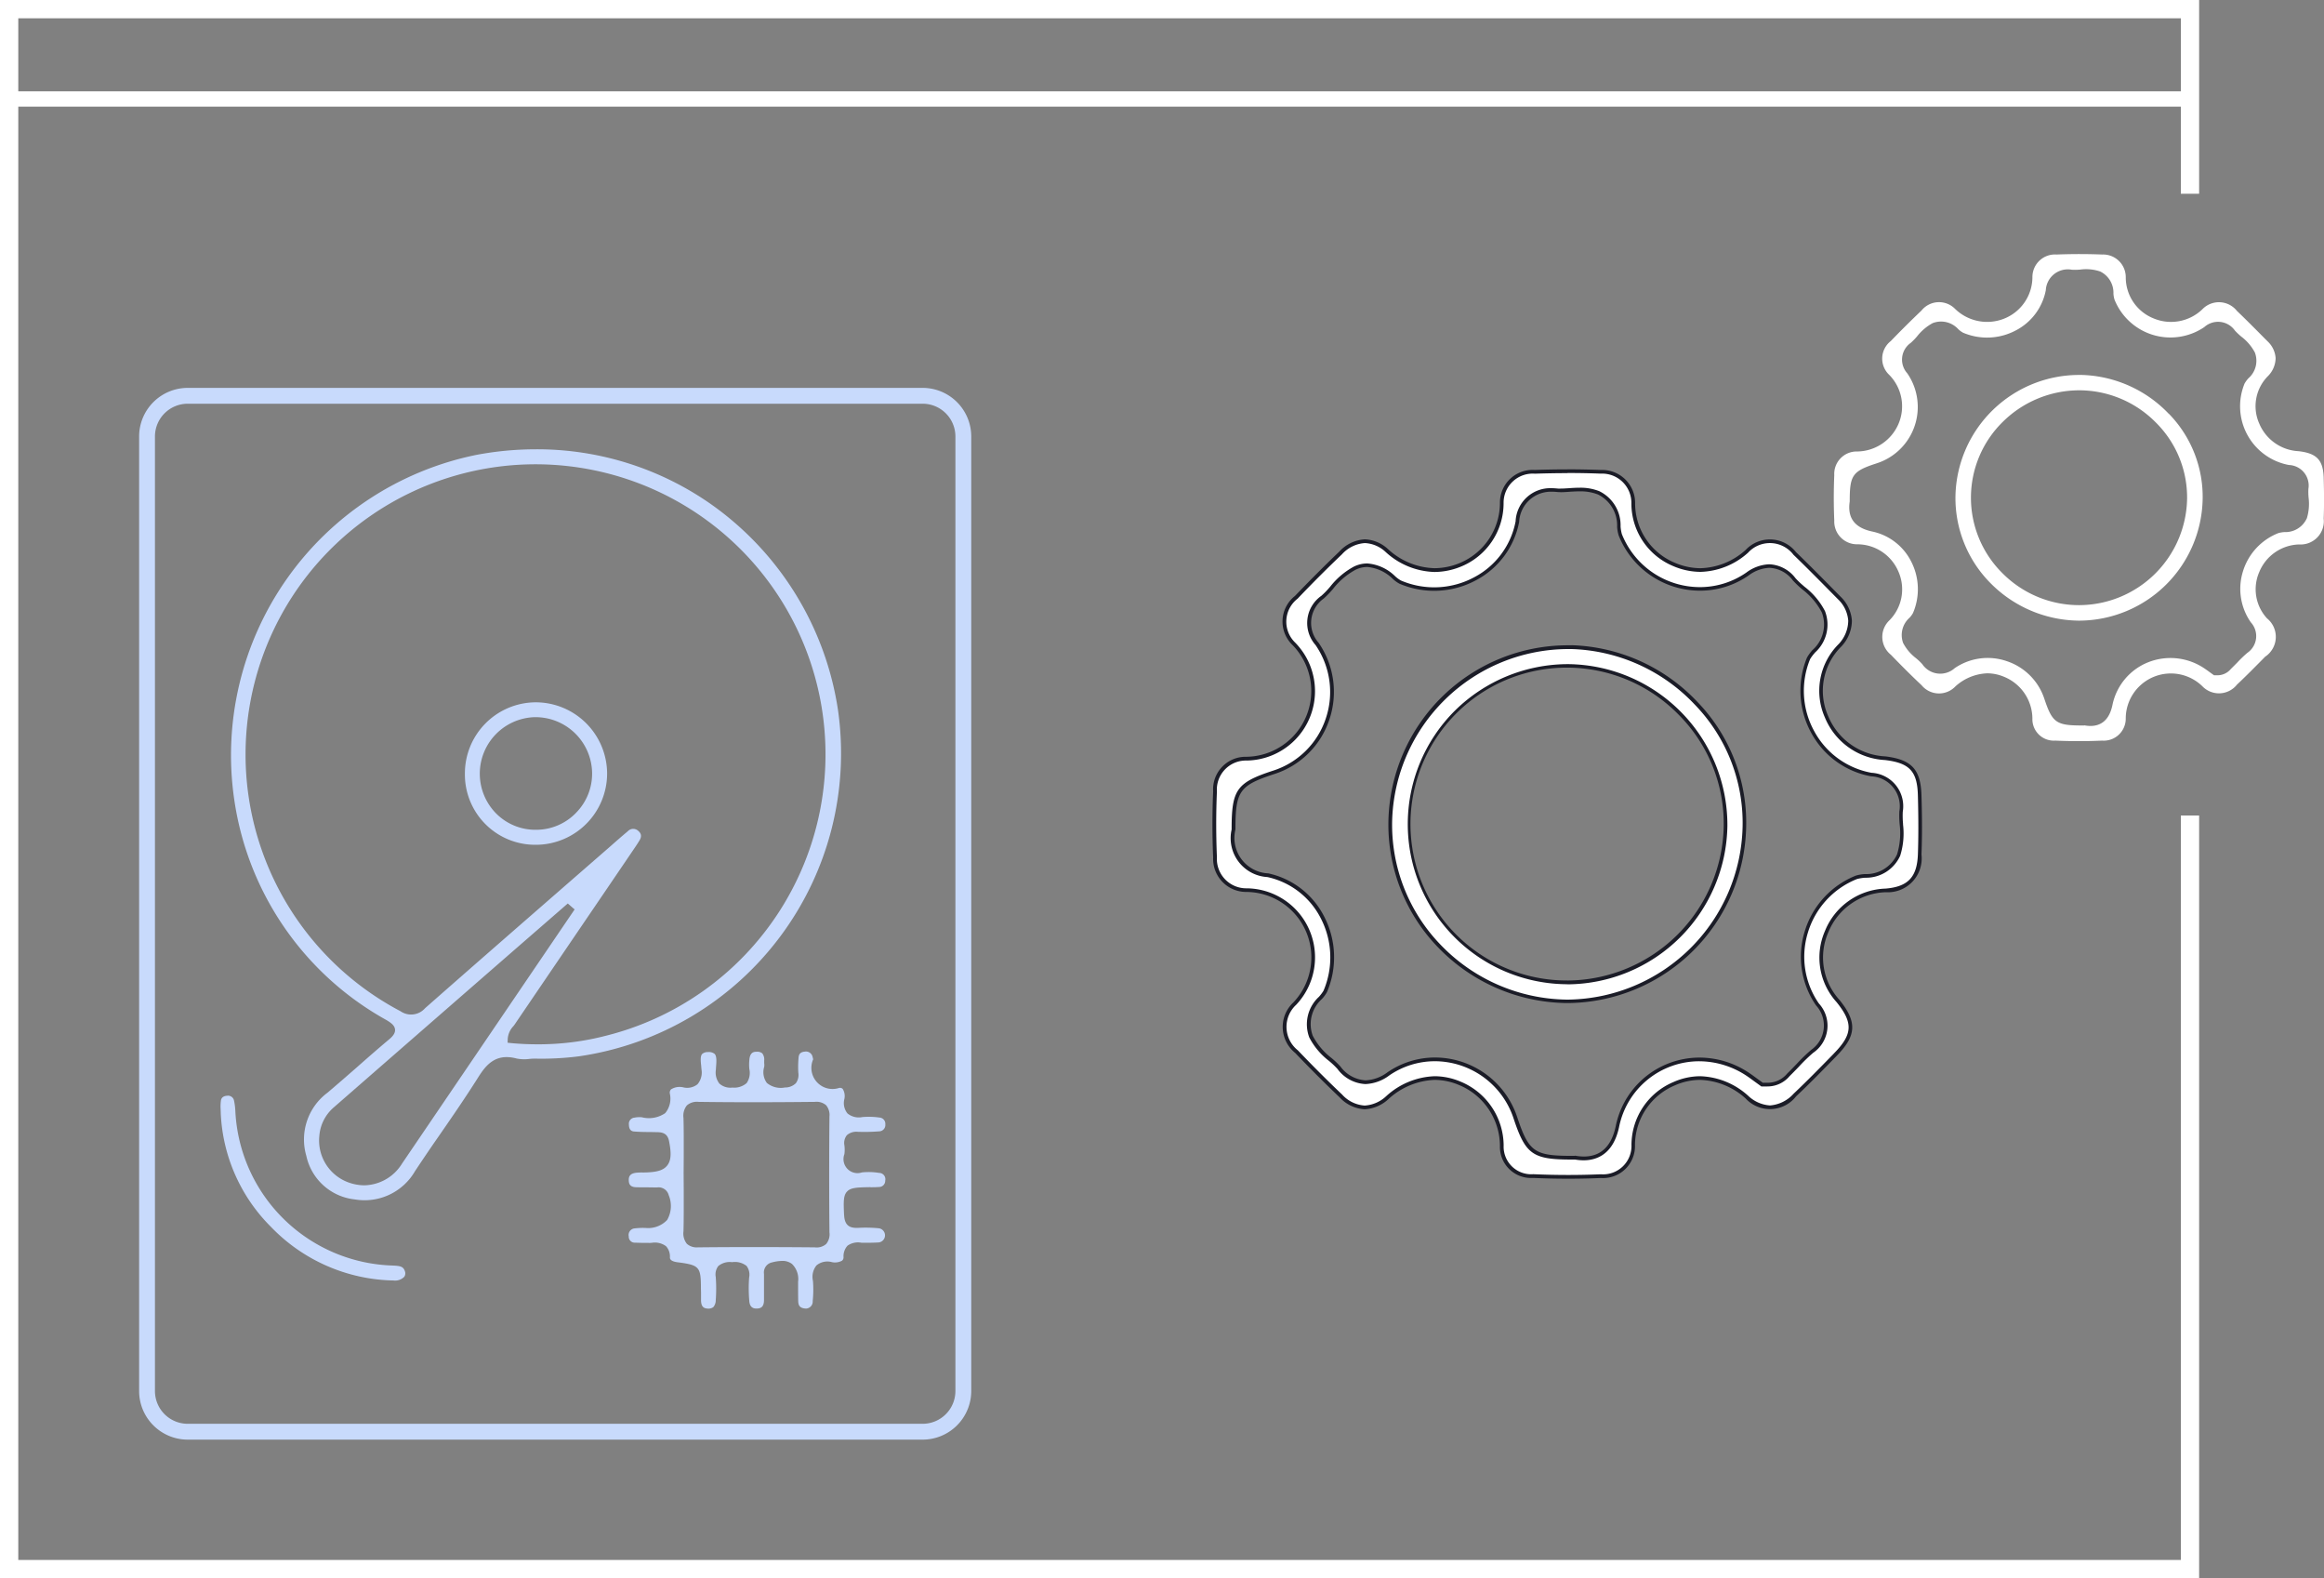
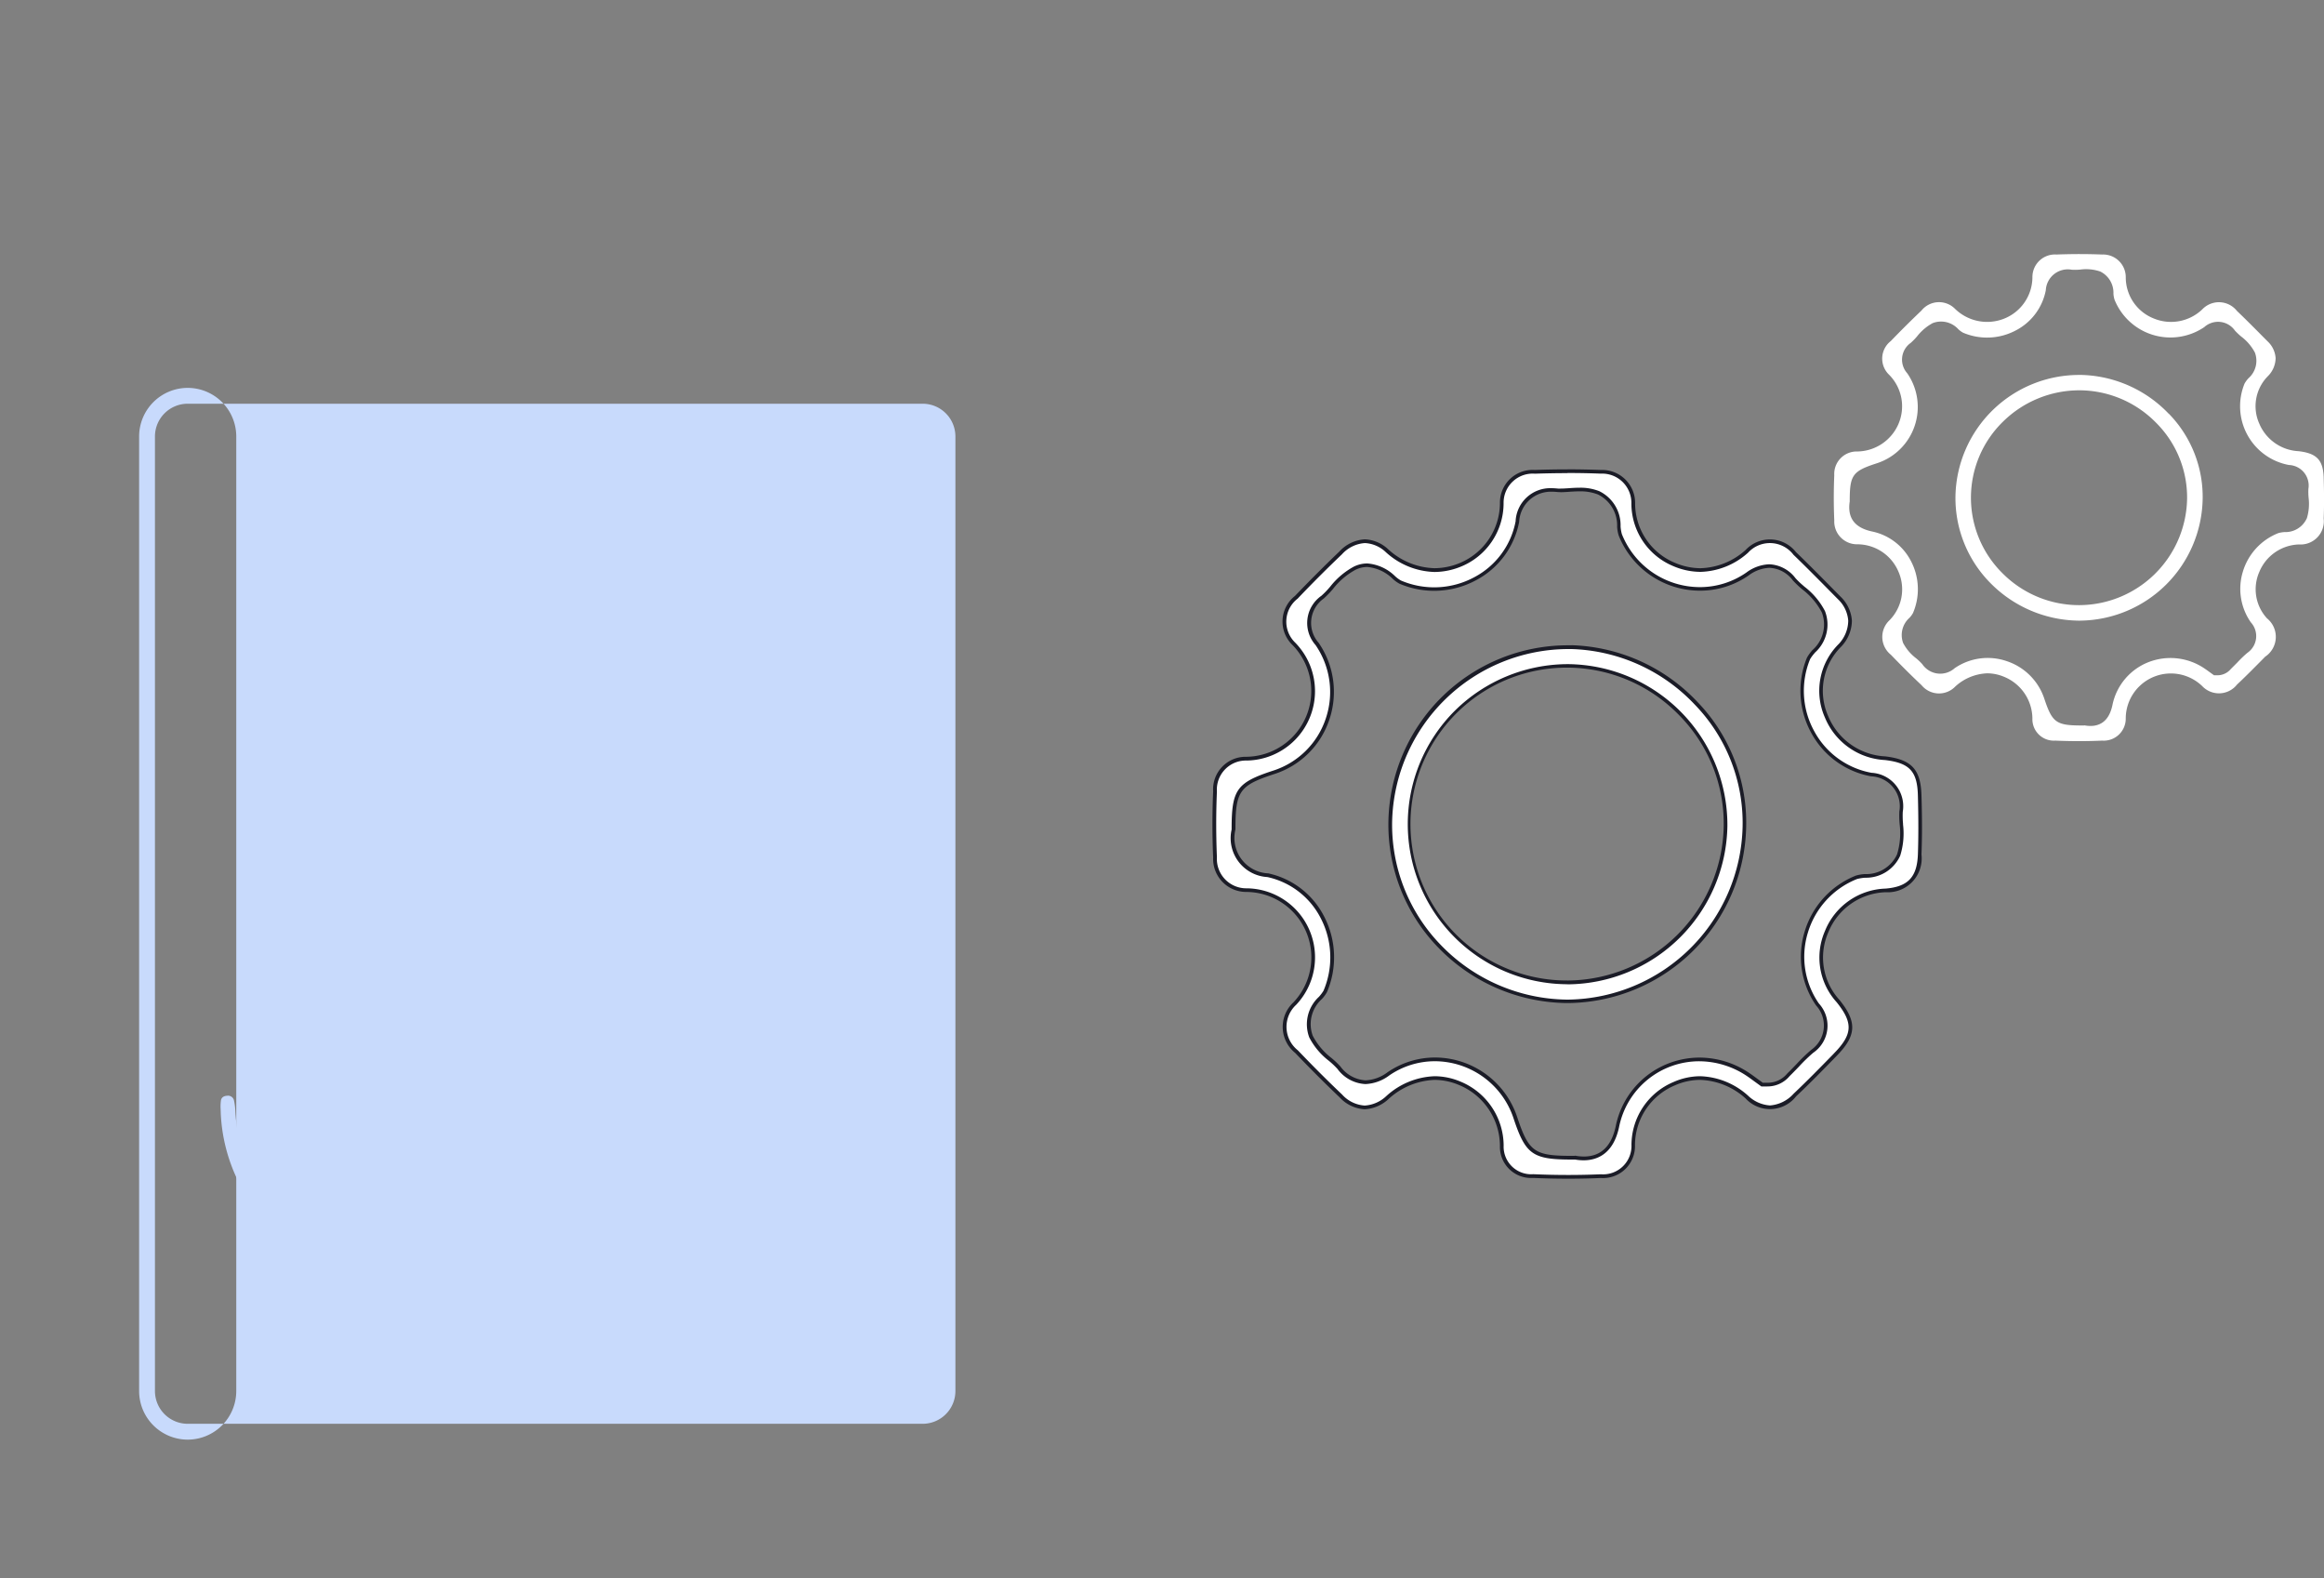
<svg xmlns="http://www.w3.org/2000/svg" width="119.896" height="81.398" viewBox="0 0 119.896 81.398">
  <rect x="0" y="0" width="119.896" height="81.398" fill="#808080" stroke="none" />
  <defs>
    <clipPath id="clip-path">
      <rect id="Rectangle_71" data-name="Rectangle 71" width="119.896" height="81.398" fill="none" />
    </clipPath>
  </defs>
  <g id="analysis-icon" clip-path="url(#clip-path)">
-     <path id="Path_318" data-name="Path 318" d="M53.44,55.072a15.868,15.868,0,0,0-6.518-10.579,15.628,15.628,0,0,0-9.057-2.854,16.578,16.578,0,0,0-3.08.289A15.808,15.808,0,0,0,22.3,59.742a15.546,15.546,0,0,0,7.844,11.333c.264.157.427.289.446.49.019.22-.17.4-.346.541-.559.471-1.113.955-1.659,1.439-.49.427-.981.855-1.477,1.276a3.008,3.008,0,0,0-1.094,3.262,2.868,2.868,0,0,0,2.5,2.244,3.007,3.007,0,0,0,3.111-1.465c.4-.6.8-1.194,1.213-1.785.679-.981,1.377-1.993,2.024-3.017.415-.666.911-1.289,2-1a2.009,2.009,0,0,0,.622.025,2.849,2.849,0,0,1,.327-.019h.006a15.294,15.294,0,0,0,2.257-.119A15.791,15.791,0,0,0,53.44,55.072M30.938,78.5A2.34,2.34,0,0,1,29,79.6a2.445,2.445,0,0,1-.849-.163,2.3,2.3,0,0,1-1.465-2.4,2.156,2.156,0,0,1,.723-1.439q4.724-4.12,9.447-8.234l2.646-2.3.352.308-3.74,5.506q-2.593,3.818-5.179,7.624m10.371-6.575a13.9,13.9,0,0,1-3.356.4c-.459,0-.918-.019-1.377-.063l-.176-.019.006-.176a1.052,1.052,0,0,1,.3-.685c.031-.044.069-.088.094-.132q2.31-3.4,4.62-6.795l1.452-2.137c.107-.157.214-.314.314-.478.182-.277.069-.421-.044-.522a.38.38,0,0,0-.541.019c-.3.251-.585.5-.88.761L39.48,64.048c-2.451,2.137-4.9,4.268-7.341,6.418a.959.959,0,0,1-1.263.157A14.966,14.966,0,0,1,35.9,42.539a14.96,14.96,0,0,1,5.412,29.385" transform="translate(-10.21 -18.467)" fill="#c8dafc" />
    <path id="Path_319" data-name="Path 319" d="M67.265,98.055c.138,0,.283,0,.421-.013a.319.319,0,0,0,.333-.327.327.327,0,0,0-.321-.4,3.28,3.28,0,0,0-.88-.025.723.723,0,0,1-.905-.943,1.811,1.811,0,0,0,0-.453.642.642,0,0,1,.126-.522.742.742,0,0,1,.566-.176,9.708,9.708,0,0,0,1.119-.025.325.325,0,0,0,.3-.358.321.321,0,0,0-.3-.352,3.916,3.916,0,0,0-.886-.025.917.917,0,0,1-.767-.189.845.845,0,0,1-.163-.729.7.7,0,0,0-.082-.534.2.2,0,0,0-.189-.05A1.09,1.09,0,0,1,64.3,91.462a.538.538,0,0,0-.025-.113.347.347,0,0,0-.4-.289c-.22.019-.314.113-.327.321a5.223,5.223,0,0,0-.013.761.728.728,0,0,1-.126.547.772.772,0,0,1-.559.22,1.126,1.126,0,0,1-.937-.233.936.936,0,0,1-.138-.83.63.63,0,0,0,0-.189v-.138a.524.524,0,0,0-.1-.371.418.418,0,0,0-.289-.082c-.182,0-.352.057-.377.434a2.23,2.23,0,0,0,0,.459.928.928,0,0,1-.138.723.972.972,0,0,1-.729.233h-.013a.847.847,0,0,1-.666-.207.924.924,0,0,1-.182-.7c.006-.063.006-.126.013-.195.019-.239.038-.515-.075-.635a.484.484,0,0,0-.346-.094.42.42,0,0,0-.3.1c-.1.113-.075.371-.05.591.006.075.013.151.019.214a.936.936,0,0,1-.207.754.851.851,0,0,1-.723.163.829.829,0,0,0-.641.1.245.245,0,0,0-.063.22,1.174,1.174,0,0,1-.239,1.006,1.485,1.485,0,0,1-1.207.214,1.269,1.269,0,0,0-.377.019.317.317,0,0,0-.289.365c.006.3.163.346.289.352.251.019.5.025.761.025.126,0,.245.006.371.006.233.006.559.013.647.453.132.654.107,1.018-.094,1.27s-.541.346-1.175.358H55.5a2.733,2.733,0,0,0-.321.013c-.358.038-.4.226-.39.409.006.163.063.333.383.339.214.006.427.006.641.006l.427.006a.539.539,0,0,1,.61.4,1.445,1.445,0,0,1-.082,1.276,1.343,1.343,0,0,1-1.131.409h-.088a3.509,3.509,0,0,0-.453.025.34.34,0,0,0-.308.415.307.307,0,0,0,.333.321c.258.013.515.013.779.013l.082-.006a.963.963,0,0,1,.729.176.783.783,0,0,1,.2.578c0,.05,0,.2.4.251,1.125.145,1.2.233,1.2,1.351l.006.207v.371c-.006.383.157.446.333.459a.432.432,0,0,0,.3-.075.548.548,0,0,0,.126-.365l.006-.082a8.117,8.117,0,0,0-.006-1.106.711.711,0,0,1,.132-.566.922.922,0,0,1,.71-.2.972.972,0,0,1,.748.195.748.748,0,0,1,.132.6,7.421,7.421,0,0,0,.006,1.182c.019.377.233.421.39.415.182-.006.365-.057.371-.421V102.53a.529.529,0,0,1,.421-.6,2.078,2.078,0,0,1,.509-.075.788.788,0,0,1,.515.157,1.084,1.084,0,0,1,.314.918v.239c0,.251,0,.5.006.754.006.226.075.377.409.39a.363.363,0,0,0,.339-.39,5.717,5.717,0,0,0,.013-1.037.938.938,0,0,1,.182-.8.877.877,0,0,1,.767-.176.745.745,0,0,0,.553-.069.223.223,0,0,0,.075-.182.807.807,0,0,1,.207-.591.936.936,0,0,1,.717-.151c.314.006.622,0,.855-.013a.368.368,0,0,0,.019-.735,7.108,7.108,0,0,0-1.05-.019c-.352.013-.691-.057-.717-.654l-.006-.057c-.025-.635-.038-.955.157-1.163s.534-.214,1.207-.226m-2.112,2.351a.788.788,0,0,1-.17.578.742.742,0,0,1-.591.176c-2.231-.019-4.2-.019-6,0h-.025a.764.764,0,0,1-.572-.182.851.851,0,0,1-.176-.647c.019-.71.013-1.427.013-2.137l-.006-.861.006-.817c0-.679.006-1.358-.013-2.03a.851.851,0,0,1,.176-.647.782.782,0,0,1,.6-.182c1.785.025,3.69.025,6,0a.756.756,0,0,1,.585.176.788.788,0,0,1,.17.578c-.019,2.018-.019,4.035,0,6" transform="translate(-22.35 -36.823)" fill="#c8dafc" />
    <path id="Path_320" data-name="Path 320" d="M30.76,104.02a.659.659,0,0,1-.553.189,9,9,0,0,1-6.323-2.766,8.817,8.817,0,0,1-2.59-5.883c0-.069-.006-.138-.006-.2a2.169,2.169,0,0,1,.013-.409c.006-.063.031-.251.321-.27a.315.315,0,0,1,.352.226,3.29,3.29,0,0,1,.075.6,8.382,8.382,0,0,0,8.133,7.932c.352.019.528.038.61.283a.32.32,0,0,1-.031.3" transform="translate(-9.906 -38.168)" fill="#c8dafc" />
    <path id="Path_321" data-name="Path 321" d="M45.011,60.81h-.019A3.67,3.67,0,0,0,41.34,64.5,3.627,3.627,0,0,0,45,68.158h.006a3.68,3.68,0,0,0,3.671-3.677,3.687,3.687,0,0,0-3.671-3.671m2.068,5.7a2.858,2.858,0,0,1-2.055.874H45a2.85,2.85,0,0,1-2.037-.83,2.917,2.917,0,0,1,1.974-4.978h.05a2.922,2.922,0,0,1,2.916,2.872,2.872,2.872,0,0,1-.83,2.062" transform="translate(-17.356 -24.588)" fill="#c8dafc" />
-     <path id="Path_322" data-name="Path 322" d="M113.454,81.4H0V0H113.454V9.993h-.943V.943H.943V80.455H112.511V42.06h.943Z" fill="#fff" />
    <path id="Path_323" data-name="Path 323" d="M117.915,75.056c-.607,0-1.208-.014-1.8-.04a1.521,1.521,0,0,1-1.619-1.565,3.5,3.5,0,0,0-2.18-3.226,3.377,3.377,0,0,0-1.285-.265,3.806,3.806,0,0,0-2.441,1.007,1.857,1.857,0,0,1-1.17.505,1.807,1.807,0,0,1-1.229-.594c-.727-.69-1.476-1.437-2.29-2.285a1.627,1.627,0,0,1-.088-2.472,3.468,3.468,0,0,0-2.5-5.852,1.619,1.619,0,0,1-1.61-1.693c-.048-1.147-.048-2.29,0-3.4a1.593,1.593,0,0,1,1.62-1.692,3.484,3.484,0,0,0,2.44-5.93,1.581,1.581,0,0,1,.131-2.391c.764-.8,1.535-1.57,2.289-2.29a1.835,1.835,0,0,1,1.253-.6,1.771,1.771,0,0,1,1.138.489,3.782,3.782,0,0,0,2.453,1,3.527,3.527,0,0,0,1.268-.246,3.447,3.447,0,0,0,2.2-3.226,1.6,1.6,0,0,1,1.7-1.6c.585-.02,1.145-.03,1.686-.03.593,0,1.163.011,1.72.033a1.611,1.611,0,0,1,1.673,1.626,3.409,3.409,0,0,0,2.126,3.161,3.506,3.506,0,0,0,1.341.28,3.725,3.725,0,0,0,2.4-.967,1.62,1.62,0,0,1,2.468.111c.5.483,1.006.99,1.5,1.485l.143.145c.248.252.455.463.666.673a1.8,1.8,0,0,1,.548,1.177,1.872,1.872,0,0,1-.529,1.265,3.311,3.311,0,0,0-.69,3.675,3.458,3.458,0,0,0,3.022,2.141c1.319.157,1.754.627,1.788,1.935.031,1.19.03,2.153,0,3.028a1.654,1.654,0,0,1-1.754,1.854,3.4,3.4,0,0,0-3.048,2.13,3.334,3.334,0,0,0,.589,3.575c.89,1.1.859,1.748-.133,2.759l-.049.052c-.627.641-1.338,1.371-2.043,2.037a1.911,1.911,0,0,1-1.284.632h0a1.891,1.891,0,0,1-1.189-.52,3.77,3.77,0,0,0-2.415-.986,3.348,3.348,0,0,0-1.328.287,3.442,3.442,0,0,0-2.121,3.161,1.549,1.549,0,0,1-1.669,1.61q-.854.037-1.7.036m.375-1a2.622,2.622,0,0,0,.435.04c.924,0,1.509-.549,1.739-1.633a4.3,4.3,0,0,1,2.6-3.148A4.35,4.35,0,0,1,124.7,69a4.53,4.53,0,0,1,2.518.785c.118.08.229.16.336.241l.353.256.3.022a1.413,1.413,0,0,0,1.088-.506l.043-.044c.113-.109.224-.224.334-.338l.1-.1a8.663,8.663,0,0,1,.745-.723,1.609,1.609,0,0,0,.273-2.42,4.324,4.324,0,0,1-.578-3.727,4.4,4.4,0,0,1,2.593-2.832,2.087,2.087,0,0,1,.413-.069,1.846,1.846,0,0,0,1.759-1.075,3.778,3.778,0,0,0,.143-1.571,4.994,4.994,0,0,1-.018-.674,1.641,1.641,0,0,0-1.534-1.909,4.31,4.31,0,0,1-3.02-2.187,4.4,4.4,0,0,1-.22-3.8,1.886,1.886,0,0,1,.234-.325,1.9,1.9,0,0,0,.534-2.081,3.708,3.708,0,0,0-1.034-1.224l-.084-.074a3.905,3.905,0,0,1-.388-.374,1.7,1.7,0,0,0-1.282-.686,2.018,2.018,0,0,0-1.128.41,4.3,4.3,0,0,1-2.455.768,4.426,4.426,0,0,1-4.108-2.786,1.821,1.821,0,0,1-.072-.405,1.891,1.891,0,0,0-1.047-1.762,2.537,2.537,0,0,0-.984-.17c-.186,0-.368.013-.541.024s-.309.021-.437.021a1.759,1.759,0,0,1-.186-.009c-.1-.009-.19-.014-.277-.014a1.724,1.724,0,0,0-1.766,1.629,4.216,4.216,0,0,1-2.175,2.945,4.485,4.485,0,0,1-2.119.537,4.438,4.438,0,0,1-1.75-.358,1.612,1.612,0,0,1-.334-.247,2.233,2.233,0,0,0-1.367-.625,1.5,1.5,0,0,0-.653.155,3.849,3.849,0,0,0-1.19,1.012l-.048.053a4.313,4.313,0,0,1-.417.427,1.626,1.626,0,0,0-.28,2.41,4.366,4.366,0,0,1,.534,3.9,4.312,4.312,0,0,1-2.778,2.729c-1.836.6-2.068.928-2.068,2.916a1.943,1.943,0,0,0,1.773,2.389,4.144,4.144,0,0,1,2.812,2.162,4.482,4.482,0,0,1,.151,3.829,1.844,1.844,0,0,1-.248.335,1.822,1.822,0,0,0-.486,2,3.5,3.5,0,0,0,.976,1.164,4.653,4.653,0,0,1,.465.439,1.811,1.811,0,0,0,1.37.747,2.1,2.1,0,0,0,1.179-.429,4.239,4.239,0,0,1,2.4-.748,4.385,4.385,0,0,1,4.145,3c.609,1.839.935,2.071,2.912,2.071l.14,0Z" transform="translate(-37.021 -14.361)" fill="#fff" />
    <path id="Path_324" data-name="Path 324" d="M117.831,38.7c.585,0,1.146.01,1.715.033a1.509,1.509,0,0,1,1.583,1.539,3.5,3.5,0,0,0,2.184,3.24,3.6,3.6,0,0,0,1.377.287,3.815,3.815,0,0,0,2.458-.989,1.528,1.528,0,0,1,2.343.107c.49.471.985.969,1.463,1.45l.176.178c.221.224.442.449.666.674a1.693,1.693,0,0,1,.52,1.1,1.781,1.781,0,0,1-.5,1.21,3.4,3.4,0,0,0-.706,3.775,3.548,3.548,0,0,0,3.1,2.2c1.274.151,1.673.581,1.7,1.844.031,1.188.03,2.148,0,3.022-.043,1.172-.51,1.667-1.666,1.764a3.489,3.489,0,0,0-3.128,2.186,3.422,3.422,0,0,0,.6,3.671c.86,1.067.831,1.657-.131,2.638l-.042.046c-.661.676-1.344,1.375-2.044,2.037a1.822,1.822,0,0,1-1.219.606,1.8,1.8,0,0,1-1.128-.5,3.864,3.864,0,0,0-2.475-1.007,3.44,3.44,0,0,0-1.366.295,3.532,3.532,0,0,0-2.178,3.24,1.465,1.465,0,0,1-1.579,1.522c-.559.024-1.128.036-1.693.036-.595,0-1.2-.013-1.794-.04a1.423,1.423,0,0,1-1.528-1.48,3.59,3.59,0,0,0-2.238-3.3,3.461,3.461,0,0,0-1.321-.273,3.9,3.9,0,0,0-2.5,1.029,1.772,1.772,0,0,1-1.111.484,1.718,1.718,0,0,1-1.164-.568c-.726-.688-1.474-1.435-2.285-2.282a1.545,1.545,0,0,1-.085-2.347,3.561,3.561,0,0,0-2.568-6.007,1.516,1.516,0,0,1-1.521-1.6c-.048-1.146-.048-2.287,0-3.39a1.5,1.5,0,0,1,1.536-1.6,3.578,3.578,0,0,0,2.5-6.084,1.5,1.5,0,0,1,.127-2.265c.761-.8,1.53-1.566,2.287-2.287a1.747,1.747,0,0,1,1.187-.58,1.683,1.683,0,0,1,1.077.468,3.876,3.876,0,0,0,2.514,1.023,3.634,3.634,0,0,0,1.3-.253,3.535,3.535,0,0,0,2.262-3.306,1.5,1.5,0,0,1,1.612-1.51c.574-.019,1.14-.029,1.684-.029m-.355.8c-.062,0-.12,0-.177-.008-.1-.009-.2-.015-.286-.015a1.789,1.789,0,0,0-1.858,1.707,4.126,4.126,0,0,1-2.127,2.881,4.361,4.361,0,0,1-3.789.173,1.592,1.592,0,0,1-.326-.246,2.29,2.29,0,0,0-1.412-.634,1.586,1.586,0,0,0-.693.164,3.93,3.93,0,0,0-1.219,1.034l-.05.057a4.079,4.079,0,0,1-.407.415,1.712,1.712,0,0,0-.3,2.536,4.27,4.27,0,0,1,.522,3.814,4.219,4.219,0,0,1-2.718,2.669c-1.873.613-2.132.979-2.132,3.005l0,.027a2.009,2.009,0,0,0,1.844,2.453,4.055,4.055,0,0,1,2.749,2.114,4.39,4.39,0,0,1,.146,3.752,2.082,2.082,0,0,1-.234.31,1.925,1.925,0,0,0-.5,2.094,3.633,3.633,0,0,0,1.019,1.213,4.347,4.347,0,0,1,.437.414,1.9,1.9,0,0,0,1.441.78,2.192,2.192,0,0,0,1.232-.446,4.147,4.147,0,0,1,2.35-.732,4.291,4.291,0,0,1,4.057,2.935c.621,1.876.986,2.136,3,2.136l.08,0h.059l.031,0h.008a2.661,2.661,0,0,0,.436.039c.67,0,1.531-.3,1.832-1.708a4.218,4.218,0,0,1,4.142-3.4,4.433,4.433,0,0,1,2.464.768c.118.079.227.159.336.24l.351.255.048.035h.06l.256,0a1.484,1.484,0,0,0,1.14-.53l.045-.045c.112-.109.221-.223.331-.335l.116-.121a8.617,8.617,0,0,1,.728-.705,1.692,1.692,0,0,0,.29-2.545,4.231,4.231,0,0,1-.566-3.646,4.308,4.308,0,0,1,2.538-2.771,2.279,2.279,0,0,1,.418-.067,1.929,1.929,0,0,0,1.807-1.133,3.838,3.838,0,0,0,.148-1.607l0-.041h0a4.522,4.522,0,0,1-.014-.622,1.726,1.726,0,0,0-1.612-2.008,4.215,4.215,0,0,1-2.953-2.14,4.309,4.309,0,0,1-.216-3.722,2.01,2.01,0,0,1,.221-.3l.032-.04a1.937,1.937,0,0,0,.514-2.139,3.765,3.765,0,0,0-1.059-1.258l-.082-.072a3.9,3.9,0,0,1-.38-.366,1.79,1.79,0,0,0-1.353-.717,2.109,2.109,0,0,0-1.182.426,4.2,4.2,0,0,1-2.4.752,4.338,4.338,0,0,1-4.022-2.733,1.942,1.942,0,0,1-.067-.4,1.952,1.952,0,0,0-1.1-1.816,2.619,2.619,0,0,0-1.02-.177c-.189,0-.373.011-.575.026-.143.009-.278.018-.4.018m.355-.991c-.542,0-1.1.01-1.69.03a1.688,1.688,0,0,0-1.794,1.681,3.365,3.365,0,0,1-2.141,3.147,3.429,3.429,0,0,1-1.234.239,3.682,3.682,0,0,1-2.393-.979,1.872,1.872,0,0,0-1.2-.51,1.932,1.932,0,0,0-1.317.631c-.758.723-1.531,1.5-2.293,2.292a1.679,1.679,0,0,0-.135,2.517,3.391,3.391,0,0,1-2.377,5.775,1.679,1.679,0,0,0-1.705,1.783c-.05,1.152-.047,2.3,0,3.406a1.705,1.705,0,0,0,1.7,1.782,3.374,3.374,0,0,1,2.436,5.7,1.723,1.723,0,0,0,.093,2.6c.8.835,1.55,1.585,2.292,2.289a1.9,1.9,0,0,0,1.294.62,1.957,1.957,0,0,0,1.231-.527A3.734,3.734,0,0,1,110.976,70a3.262,3.262,0,0,1,1.248.259,3.416,3.416,0,0,1,2.123,3.147,1.606,1.606,0,0,0,1.708,1.651c.592.026,1.194.04,1.8.04.563,0,1.131-.011,1.7-.036a1.648,1.648,0,0,0,1.759-1.7,3.354,3.354,0,0,1,2.064-3.081A3.249,3.249,0,0,1,124.673,70a3.668,3.668,0,0,1,2.354.964,1.711,1.711,0,0,0,2.6-.116c.7-.657,1.384-1.361,2.049-2.041l.047-.05c1.025-1.044,1.055-1.747.139-2.884a3.242,3.242,0,0,1-.576-3.48,3.313,3.313,0,0,1,2.969-2.072,1.747,1.747,0,0,0,1.84-1.945c.035-.9.035-1.859,0-3.035-.035-1.353-.507-1.862-1.871-2.026a3.369,3.369,0,0,1-2.945-2.083,3.217,3.217,0,0,1,.673-3.576,1.965,1.965,0,0,0,.553-1.334,1.891,1.891,0,0,0-.576-1.237c-.224-.224-.444-.448-.665-.673-.537-.541-1.09-1.1-1.643-1.631a1.713,1.713,0,0,0-2.594-.116,3.623,3.623,0,0,1-2.337.946,3.388,3.388,0,0,1-1.3-.273,3.32,3.32,0,0,1-2.069-3.081,1.7,1.7,0,0,0-1.763-1.713c-.558-.021-1.129-.033-1.723-.033m-.355,1.179c.136,0,.285-.01.442-.021s.351-.023.536-.023a2.473,2.473,0,0,1,.949.163,1.775,1.775,0,0,1,.986,1.662,1.909,1.909,0,0,0,.081.453,4.52,4.52,0,0,0,4.195,2.845,4.388,4.388,0,0,0,2.509-.785,1.916,1.916,0,0,1,1.074-.393,1.6,1.6,0,0,1,1.211.652,5.072,5.072,0,0,0,.48.456,3.622,3.622,0,0,1,1.013,1.195,1.756,1.756,0,0,1-.487,1.94,2.26,2.26,0,0,0-.282.39,4.5,4.5,0,0,0,.224,3.885,4.4,4.4,0,0,0,3.085,2.235,1.543,1.543,0,0,1,1.457,1.81,4.938,4.938,0,0,0,.016.664,3.744,3.744,0,0,1-.135,1.554,1.751,1.751,0,0,1-1.666,1.013,2.2,2.2,0,0,0-.453.077,4.493,4.493,0,0,0-2.648,2.892,4.418,4.418,0,0,0,.591,3.808,1.531,1.531,0,0,1-.255,2.292,8.872,8.872,0,0,0-.754.731c-.143.146-.286.3-.433.441l-.047.047a1.307,1.307,0,0,1-1.006.475h-.01l-.244,0-.351-.255c-.108-.081-.221-.162-.341-.243a4.608,4.608,0,0,0-2.57-.8,4.449,4.449,0,0,0-1.675.329,4.4,4.4,0,0,0-2.652,3.216c-.22,1.036-.773,1.558-1.647,1.558a2.576,2.576,0,0,1-.441-.043s-.016,0-.035.008c-.047,0-.089,0-.14,0-1.937,0-2.227-.209-2.822-2.006A4.479,4.479,0,0,0,111,68.846a4.336,4.336,0,0,0-2.456.764,2.024,2.024,0,0,1-1.126.413,1.724,1.724,0,0,1-1.3-.714,4.538,4.538,0,0,0-.456-.433,3.476,3.476,0,0,1-.97-1.148,1.74,1.74,0,0,1,.471-1.9,1.785,1.785,0,0,0,.263-.36,4.571,4.571,0,0,0-.155-3.908,4.238,4.238,0,0,0-2.876-2.211,1.829,1.829,0,0,1-1.693-2.265l0-.031c0-1.949.209-2.238,2-2.825a4.406,4.406,0,0,0,2.837-2.788,4.458,4.458,0,0,0-.545-3.982,1.544,1.544,0,0,1,.263-2.284,4.78,4.78,0,0,0,.476-.492,3.746,3.746,0,0,1,1.16-.989,1.4,1.4,0,0,1,.612-.146,2.137,2.137,0,0,1,1.3.6,1.711,1.711,0,0,0,.36.263,4.552,4.552,0,0,0,3.951-.181,4.312,4.312,0,0,0,2.223-3.011,1.637,1.637,0,0,1,1.673-1.553,2.666,2.666,0,0,1,.268.013,1.936,1.936,0,0,0,.2.009" transform="translate(-36.965 -14.305)" fill="#1b1c27" />
    <path id="Path_325" data-name="Path 325" d="M123.159,71.37a9.27,9.27,0,0,1-6.493-2.825,9,9,0,0,1-2.552-6.516,9.2,9.2,0,0,1,9.161-8.923h.2a9.211,9.211,0,0,1,6.407,2.882,8.861,8.861,0,0,1,2.5,6.392,9.222,9.222,0,0,1-9.037,8.993Zm.135-17.3a8.22,8.22,0,0,0-5.791,2.382A8.164,8.164,0,0,0,123.248,70.4a8.207,8.207,0,0,0,8.162-8.084,8.2,8.2,0,0,0-8.115-8.241Z" transform="translate(-42.387 -19.726)" fill="#fff" />
    <path id="Path_326" data-name="Path 326" d="M123.414,53.146A9.116,9.116,0,0,1,129.755,56a8.77,8.77,0,0,1,2.477,6.325,9.126,9.126,0,0,1-8.942,8.9l-.087,0-.095,0a9.179,9.179,0,0,1-6.429-2.8,8.906,8.906,0,0,1-2.526-6.448,9.109,9.109,0,0,1,9.066-8.831Zm-.223,17.292h.008a8.3,8.3,0,0,0,8.249-8.177,8.3,8.3,0,0,0-8.211-8.337,8.315,8.315,0,0,0-5.857,2.409,8.258,8.258,0,0,0,5.811,14.1m.225-17.481h-.2a9.26,9.26,0,0,0-9.255,9.015,9.1,9.1,0,0,0,2.578,6.583,9.369,9.369,0,0,0,6.561,2.853c.062,0,.123,0,.185,0a9.278,9.278,0,0,0,9.131-9.084,8.956,8.956,0,0,0-2.528-6.46,9.3,9.3,0,0,0-6.475-2.911m-.224,17.292a8.068,8.068,0,1,1,5.753-13.7,7.95,7.95,0,0,1,2.316,5.71,8.109,8.109,0,0,1-8.061,7.991Z" transform="translate(-42.331 -19.671)" fill="#1b1c27" />
    <path id="Path_327" data-name="Path 327" d="M175.79,34.307c-.024-.929-.35-1.279-1.293-1.391a2.327,2.327,0,0,1-2.035-1.431,2.2,2.2,0,0,1,.465-2.455,1.343,1.343,0,0,0,.382-.916,1.3,1.3,0,0,0-.4-.85q-.232-.23-.459-.461c-.371-.372-.753-.757-1.135-1.12a1.187,1.187,0,0,0-1.792-.08,2.331,2.331,0,0,1-2.516.462,2.28,2.28,0,0,1-1.429-2.116,1.169,1.169,0,0,0-1.218-1.176c-.737-.029-1.509-.032-2.358,0a1.163,1.163,0,0,0-1.24,1.155,2.311,2.311,0,0,1-1.48,2.16,2.373,2.373,0,0,1-2.505-.507,1.164,1.164,0,0,0-1.739.082c-.524.5-1.058,1.027-1.584,1.574a1.148,1.148,0,0,0-.094,1.728,2.309,2.309,0,0,1,.486,2.559,2.347,2.347,0,0,1-2.128,1.407,1.157,1.157,0,0,0-1.178,1.224c-.035.791-.032,1.58,0,2.339a1.174,1.174,0,0,0,1.172,1.224,2.309,2.309,0,0,1,2.137,1.407,2.274,2.274,0,0,1-.454,2.505,1.178,1.178,0,0,0,.064,1.784c.553.573,1.071,1.089,1.584,1.571a1.165,1.165,0,0,0,1.744.064,2.588,2.588,0,0,1,1.646-.677,2.261,2.261,0,0,1,.862.178,2.344,2.344,0,0,1,1.466,2.16,1.106,1.106,0,0,0,1.18,1.133c.788.035,1.6.037,2.42,0a1.136,1.136,0,0,0,1.216-1.165,2.329,2.329,0,0,1,3.945-1.646,1.187,1.187,0,0,0,1.795-.079c.481-.451.957-.935,1.416-1.4l.032-.035a1.228,1.228,0,0,0,.1-1.98,2.216,2.216,0,0,1-.4-2.389,2.29,2.29,0,0,1,2.052-1.423,1.2,1.2,0,0,0,1.272-1.335c.024-.616.024-1.277,0-2.084m-.876,2.081a1.21,1.21,0,0,1-1.151.7,1.554,1.554,0,0,0-.313.053,3.09,3.09,0,0,0-1.829,1.986,3.015,3.015,0,0,0,.409,2.614,1.048,1.048,0,0,1-.177,1.575,6.025,6.025,0,0,0-.52.5c-.1.1-.2.2-.3.3l-.032.032a.9.9,0,0,1-.7.326l-.168,0-.243-.175c-.075-.055-.152-.111-.235-.167a3.125,3.125,0,0,0-2.933-.324,3.022,3.022,0,0,0-1.832,2.209c-.152.711-.534,1.07-1.138,1.07a1.765,1.765,0,0,1-.3-.03s-.011,0-.024.006l-.1,0c-1.338,0-1.538-.143-1.95-1.378a3.05,3.05,0,0,0-1.947-1.943,3.017,3.017,0,0,0-2.676.363,1.119,1.119,0,0,1-1.675-.207,3.2,3.2,0,0,0-.315-.3,2.389,2.389,0,0,1-.671-.788,1.189,1.189,0,0,1,.326-1.3,1.228,1.228,0,0,0,.182-.247,3.123,3.123,0,0,0-.107-2.683,2.928,2.928,0,0,0-1.987-1.519c-.913-.191-1.3-.7-1.17-1.555l0-.021c0-1.338.144-1.537,1.383-1.94a3.053,3.053,0,0,0,1.584-4.648,1.055,1.055,0,0,1,.182-1.568,3.318,3.318,0,0,0,.328-.338,2.591,2.591,0,0,1,.8-.679,1.2,1.2,0,0,1,1.325.313,1.2,1.2,0,0,0,.248.181,3.16,3.16,0,0,0,2.73-.125,2.958,2.958,0,0,0,1.536-2.068,1.136,1.136,0,0,1,1.341-1.056,2.78,2.78,0,0,0,.441-.008,2.256,2.256,0,0,1,1.026.1,1.218,1.218,0,0,1,.681,1.141,1.291,1.291,0,0,0,.056.311,3.11,3.11,0,0,0,4.631,1.415,1.062,1.062,0,0,1,1.579.178,3.373,3.373,0,0,0,.331.313,2.5,2.5,0,0,1,.7.82,1.2,1.2,0,0,1-.337,1.333,1.529,1.529,0,0,0-.195.268,3.081,3.081,0,0,0,2.287,4.2A1.061,1.061,0,0,1,175,34.864a3.354,3.354,0,0,0,.011.456,2.555,2.555,0,0,1-.094,1.067" transform="translate(-55.909 -9.646)" fill="#fff" />
    <path id="Path_328" data-name="Path 328" d="M171.5,34.668a6.451,6.451,0,0,0-4.474-2h-.136A6.38,6.38,0,0,0,160.5,38.86a6.226,6.226,0,0,0,1.782,4.52,6.49,6.49,0,0,0,4.532,1.959l.128,0a6.392,6.392,0,0,0,6.309-6.238,6.133,6.133,0,0,0-1.747-4.436m-4.624,9.875h-.005a5.572,5.572,0,0,1-3.948-1.643,5.478,5.478,0,0,1,.024-7.82,5.618,5.618,0,0,1,3.955-1.617,5.558,5.558,0,0,1,3.943,1.673,5.44,5.44,0,0,1,1.6,3.92,5.586,5.586,0,0,1-5.569,5.487" transform="translate(-59.616 -13.33)" fill="#fff" />
-     <rect id="Rectangle_70" data-name="Rectangle 70" width="112.511" height="0.79" transform="translate(0.471 4.71)" fill="#fff" />
-     <path id="Path_329" data-name="Path 329" d="M55.024,90.844H17.106A2.509,2.509,0,0,1,14.6,88.338V39.106A2.509,2.509,0,0,1,17.106,36.6H55.024a2.509,2.509,0,0,1,2.506,2.506V88.338a2.509,2.509,0,0,1-2.506,2.506M17.106,37.417a1.691,1.691,0,0,0-1.689,1.689V88.338a1.691,1.691,0,0,0,1.689,1.689H55.024a1.691,1.691,0,0,0,1.689-1.689V39.106a1.691,1.691,0,0,0-1.689-1.689Z" transform="translate(-7.423 -16.595)" fill="#c8dafc" />
+     <path id="Path_329" data-name="Path 329" d="M55.024,90.844H17.106A2.509,2.509,0,0,1,14.6,88.338V39.106A2.509,2.509,0,0,1,17.106,36.6a2.509,2.509,0,0,1,2.506,2.506V88.338a2.509,2.509,0,0,1-2.506,2.506M17.106,37.417a1.691,1.691,0,0,0-1.689,1.689V88.338a1.691,1.691,0,0,0,1.689,1.689H55.024a1.691,1.691,0,0,0,1.689-1.689V39.106a1.691,1.691,0,0,0-1.689-1.689Z" transform="translate(-7.423 -16.595)" fill="#c8dafc" />
  </g>
</svg>